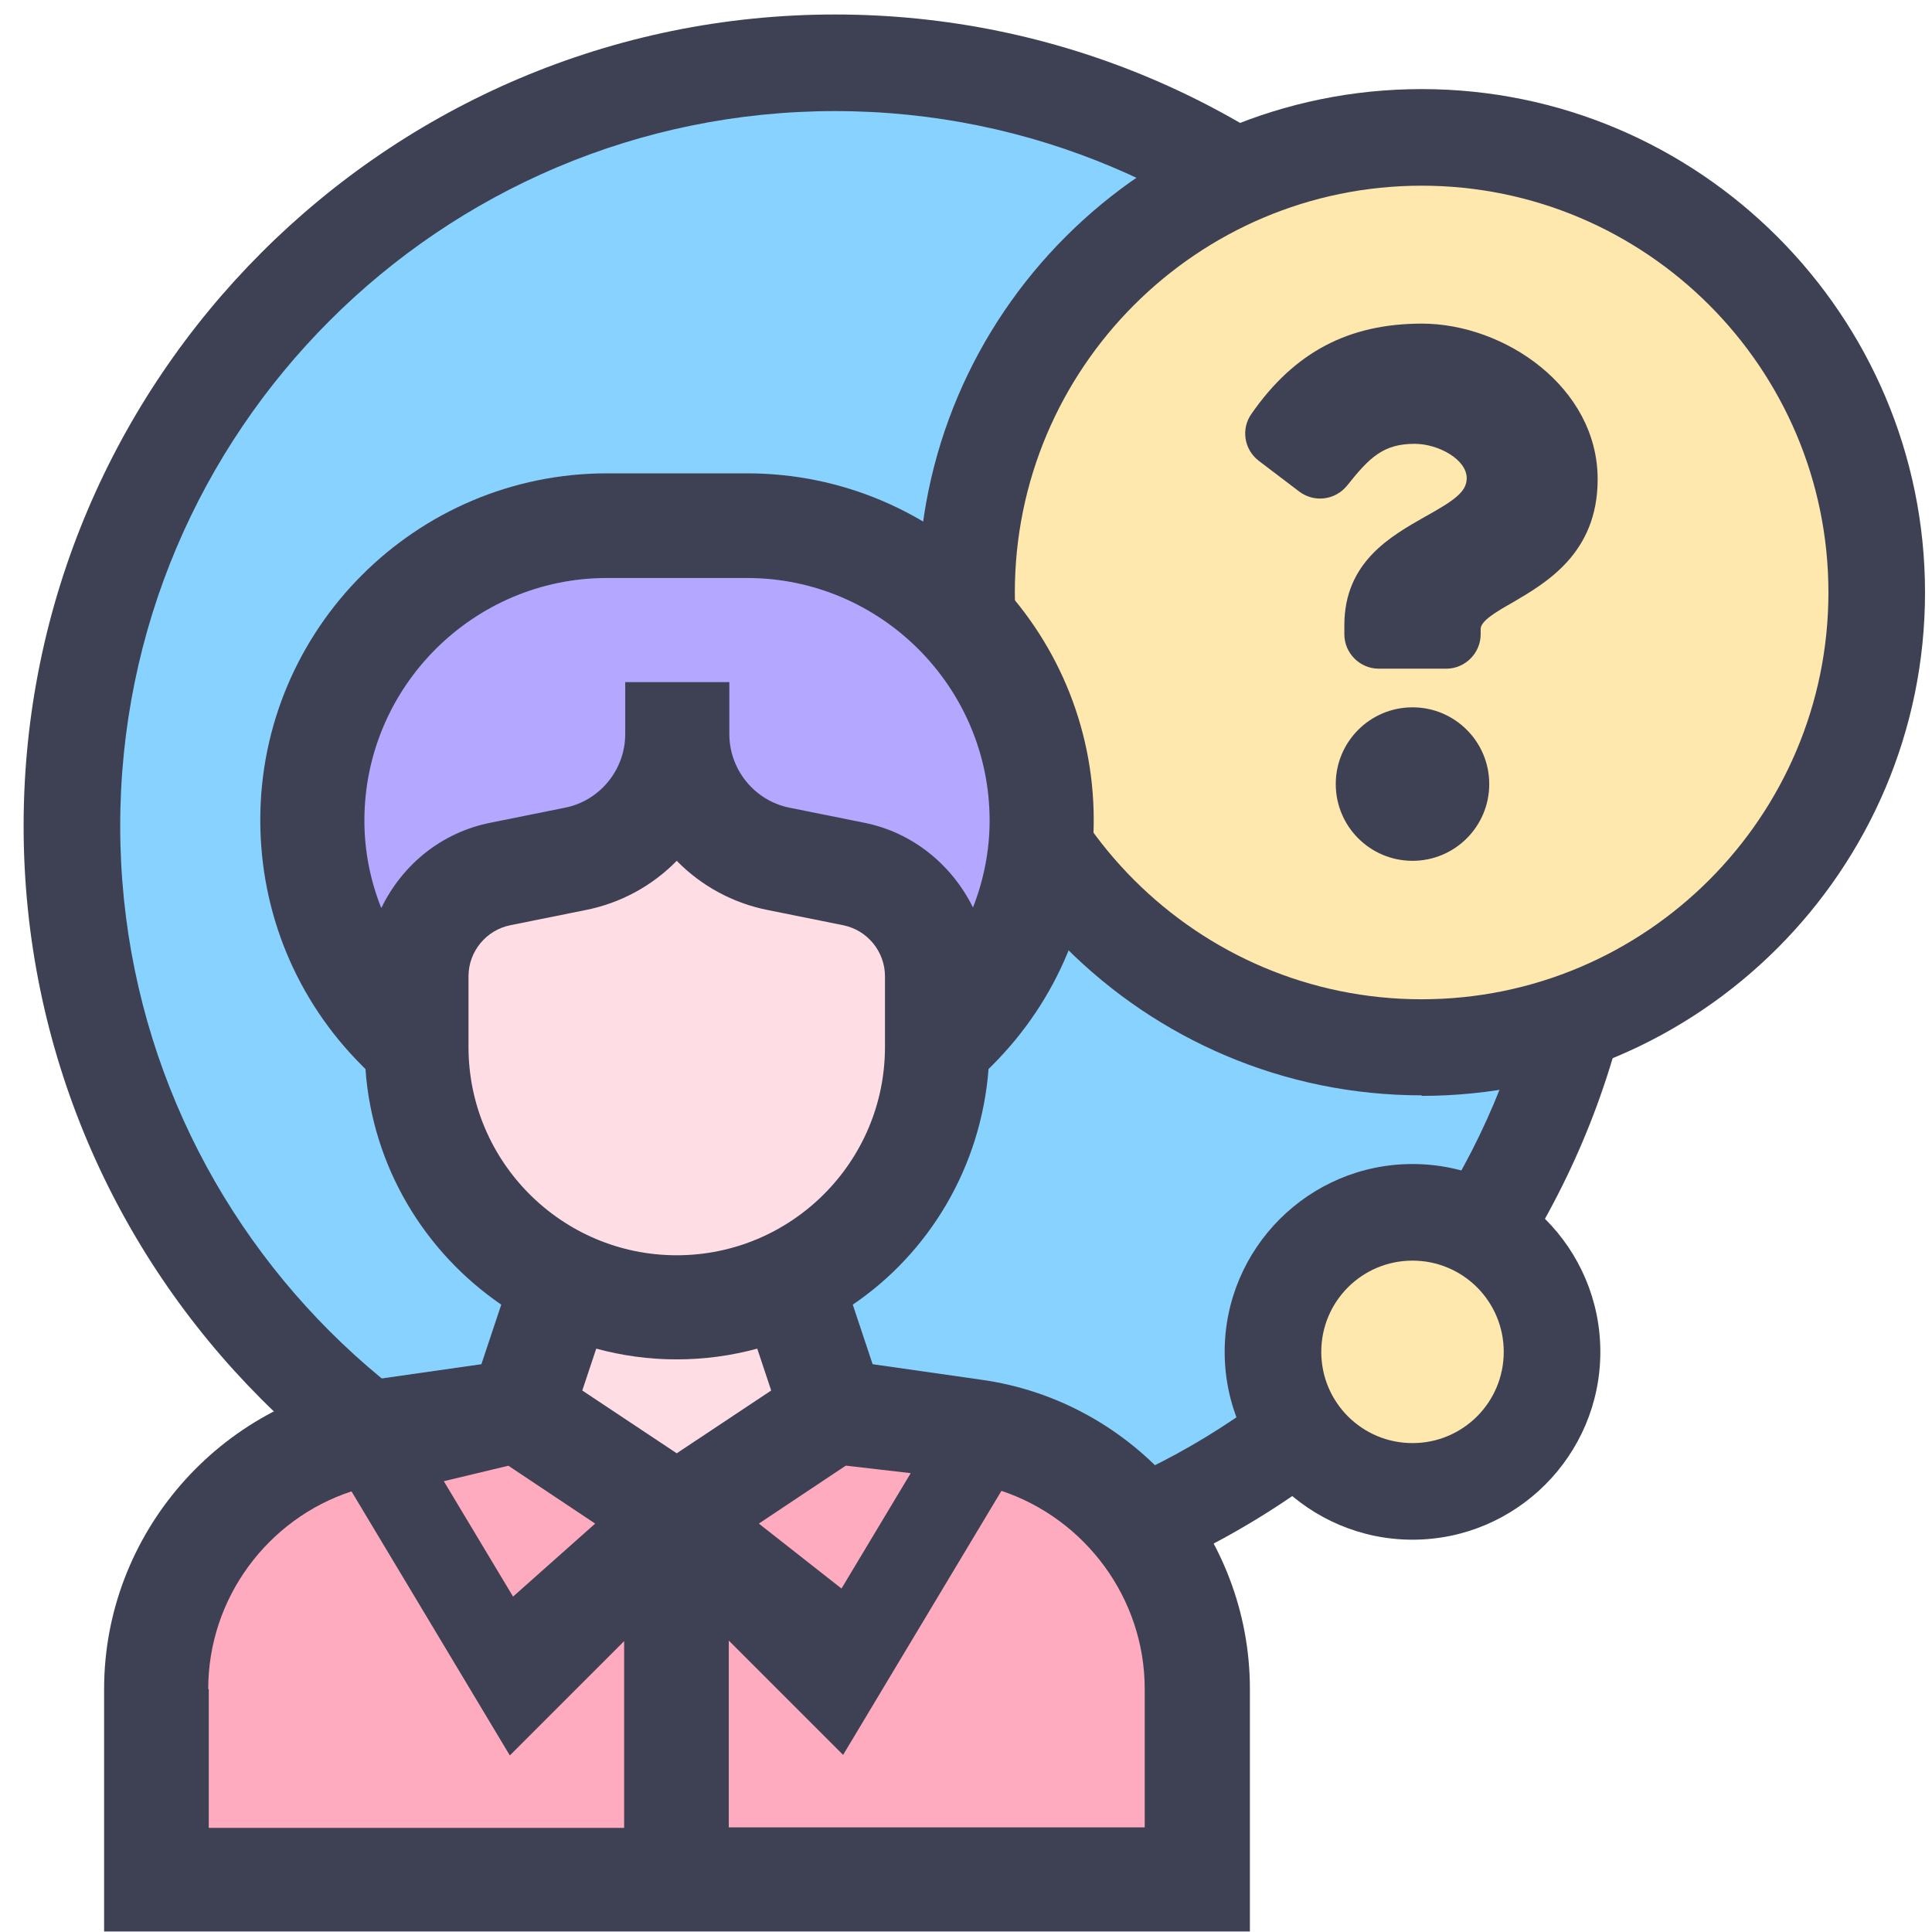
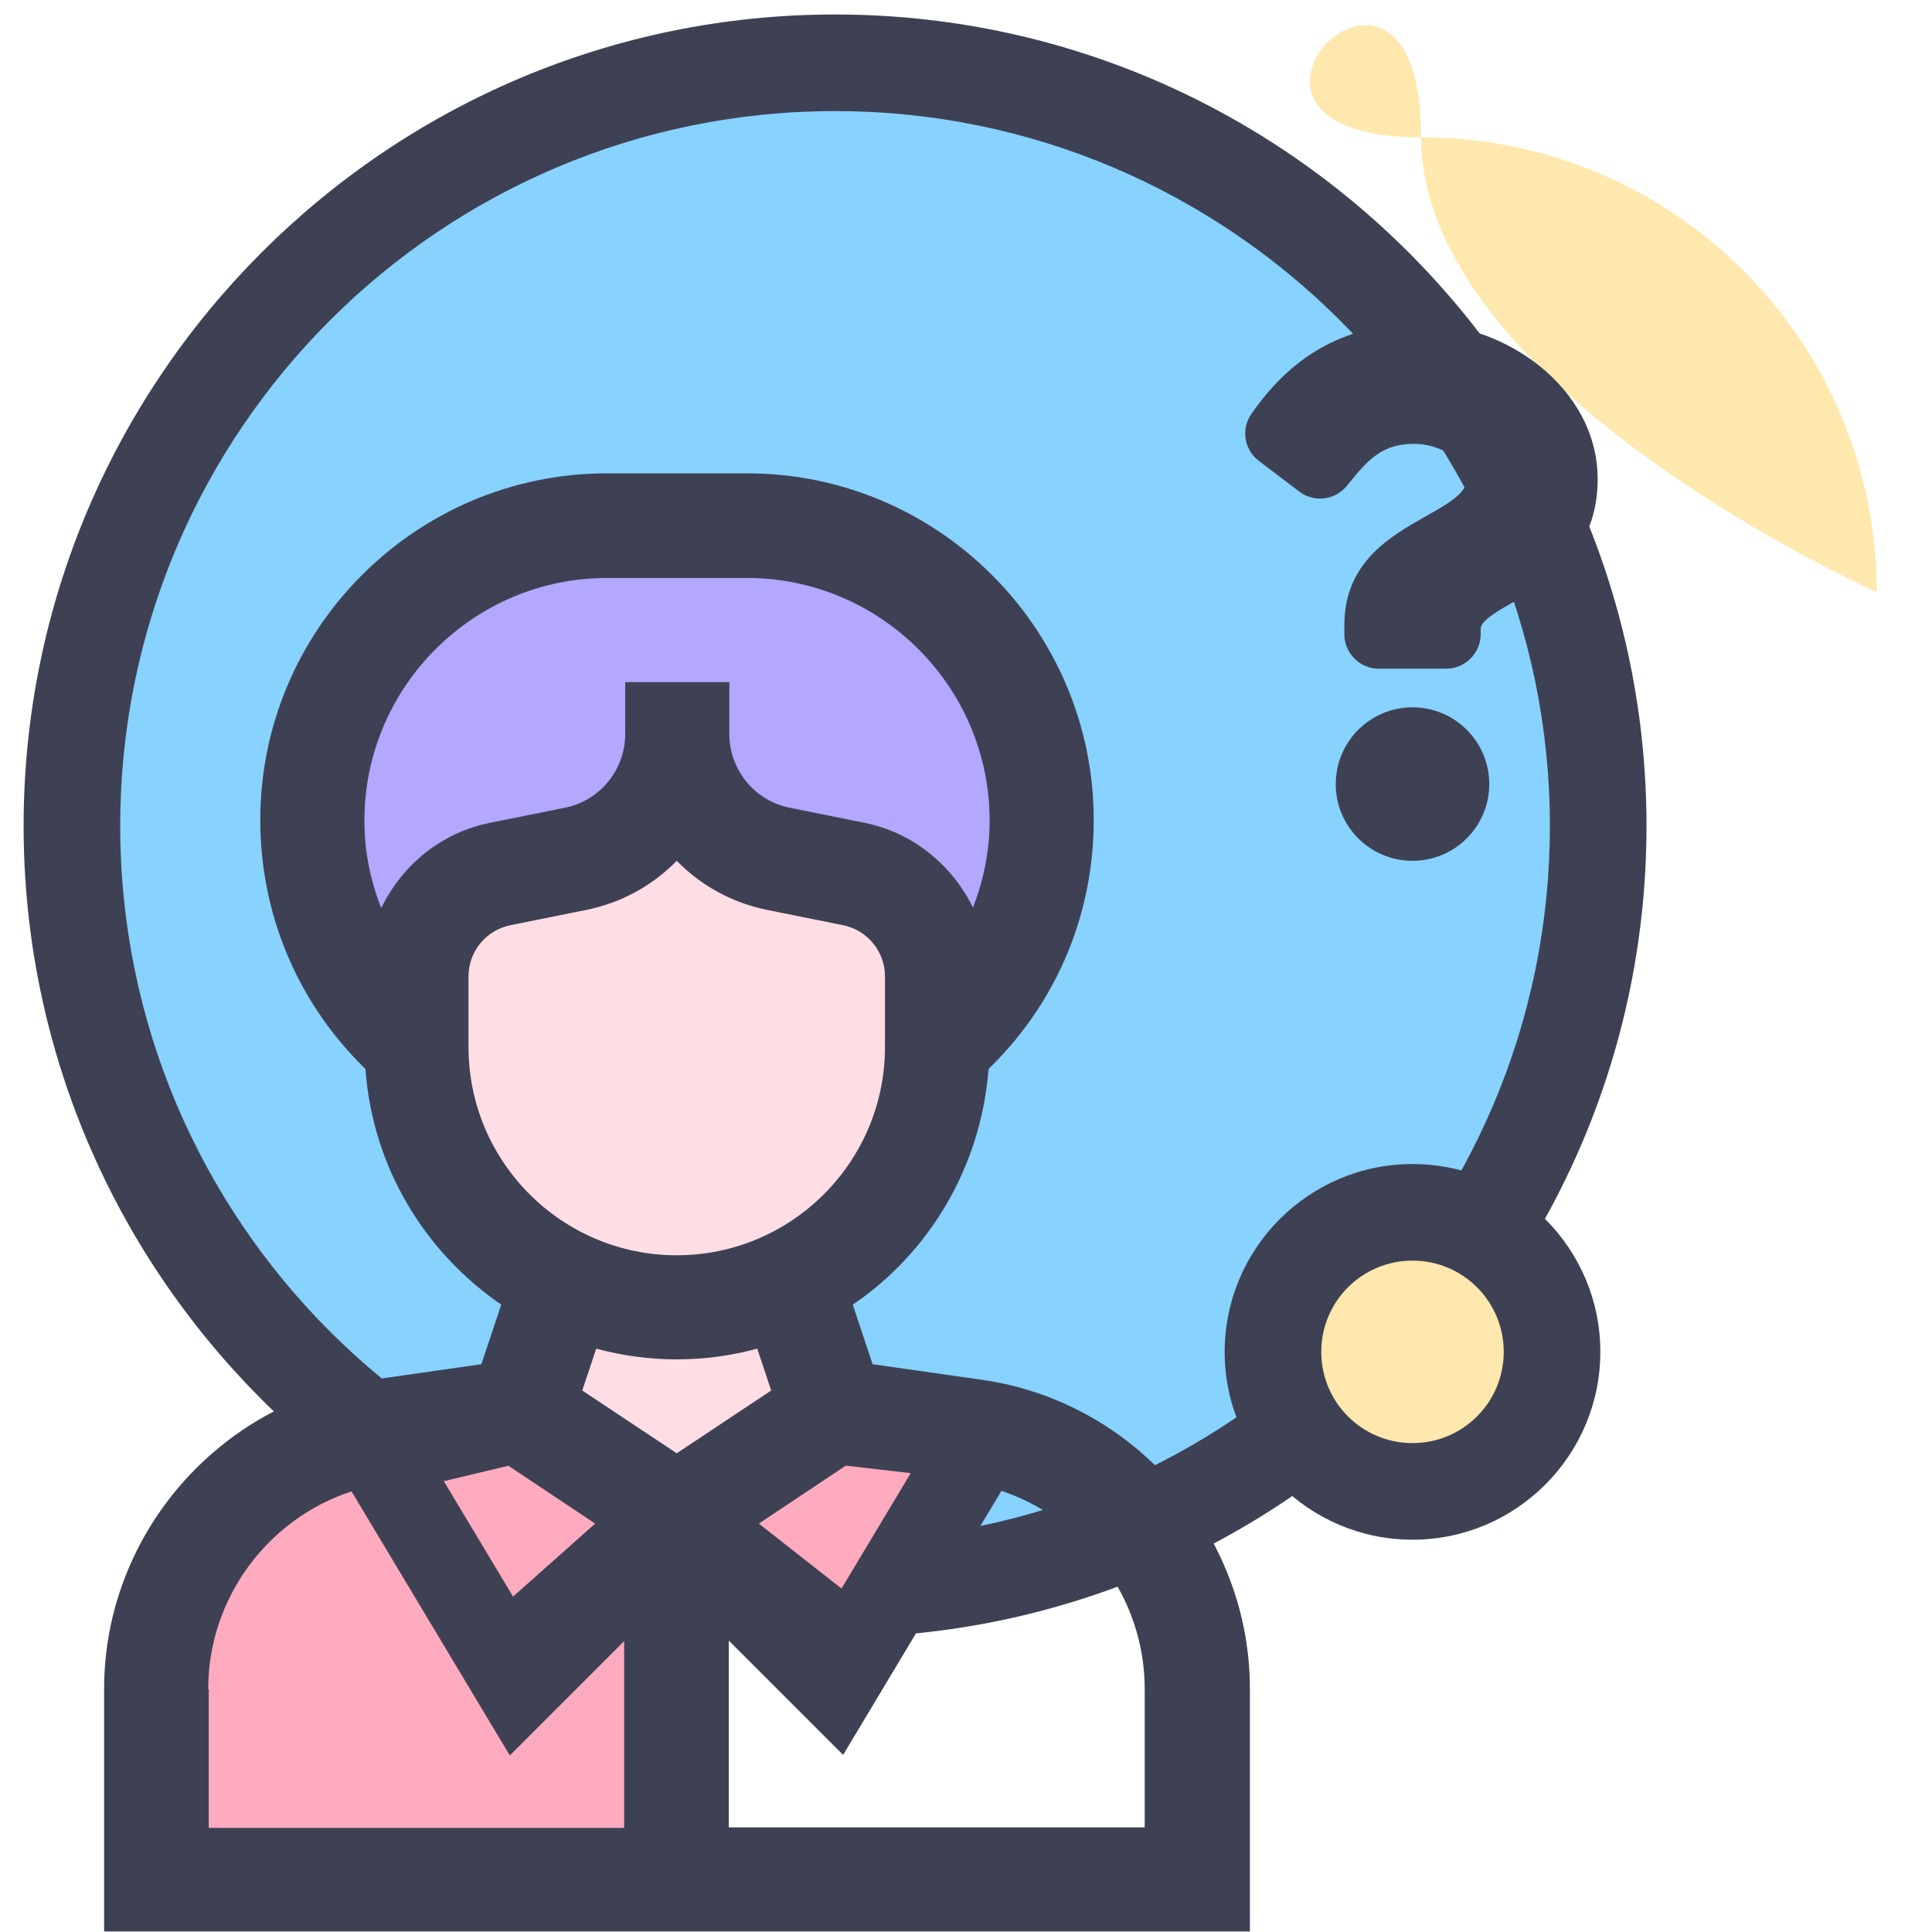
<svg xmlns="http://www.w3.org/2000/svg" id="a" width="36" height="36" viewBox="0 0 36 36">
  <defs>
    <style>.b{fill:#ffdde5;}.c{fill:#3e4154;}.d{fill:#ffe8ad;}.e{fill:#b3a7ff;}.f{fill:#ffabbf;}.g{fill:#87d2ff;}</style>
  </defs>
  <g>
    <path class="g" d="M29.78,15.39c0,7.85-6.37,14.22-14.22,14.22S1.34,23.24,1.34,15.39,7.7,1.17,15.56,1.17s14.22,6.37,14.22,14.22Z" />
    <path class="c" d="M15.56,30.51C7.22,30.51,.44,23.72,.44,15.39S7.22,.27,15.56,.27s15.12,6.78,15.12,15.12-6.78,15.12-15.12,15.12Zm0-28.44C8.21,2.07,2.24,8.04,2.24,15.39s5.97,13.32,13.32,13.32,13.32-5.97,13.32-13.32S22.9,2.07,15.56,2.07Z" />
  </g>
  <g>
-     <path class="d" d="M34.96,11.03c0,4.68-3.79,8.48-8.48,8.48s-8.48-3.79-8.48-8.48S21.81,2.56,26.49,2.56s8.48,3.79,8.48,8.48Z" />
-     <path class="c" d="M26.49,20.41c-5.17,0-9.38-4.21-9.38-9.38S21.32,1.66,26.49,1.66s9.38,4.21,9.38,9.38-4.21,9.38-9.38,9.38Zm0-16.95c-4.18,0-7.58,3.4-7.58,7.58s3.4,7.58,7.58,7.58,7.58-3.4,7.58-7.58-3.4-7.58-7.58-7.58Z" />
+     <path class="d" d="M34.96,11.03s-8.48-3.79-8.48-8.48S21.81,2.56,26.49,2.56s8.48,3.79,8.48,8.48Z" />
  </g>
  <g>
    <path class="d" d="M28.92,25.19c0,1.44-1.16,2.6-2.6,2.6s-2.6-1.16-2.6-2.6,1.16-2.6,2.6-2.6,2.6,1.16,2.6,2.6Z" />
    <path class="c" d="M26.32,28.69c-1.93,0-3.5-1.57-3.5-3.5s1.57-3.5,3.5-3.5,3.5,1.57,3.5,3.5-1.57,3.5-3.5,3.5Zm0-5.2c-.94,0-1.7,.76-1.7,1.7s.76,1.7,1.7,1.7,1.7-.76,1.7-1.7-.76-1.7-1.7-1.7Z" />
  </g>
  <g>
    <path class="f" d="M12.62,28.24v6.79H2.92v-3.55c0-2.4,1.75-4.43,4.11-4.79l2.68,4.46,2.91-2.91Z" />
-     <path class="f" d="M22.32,31.48v3.55H12.62v-6.79l2.91,2.91,2.68-4.46c2.37,.36,4.11,2.4,4.11,4.79Z" />
    <path class="f" d="M9.71,26.3l2.91,1.94-2.91,2.91-2.68-4.46s.03,0,.05,0l2.63-.38Z" />
    <path class="f" d="M18.2,26.69l-2.68,4.46-2.91-2.91,2.91-1.94,2.63,.38s.03,0,.05,0h0Z" />
    <path class="e" d="M19.41,15.3c0,1.46-.58,2.85-1.61,3.88l-.33,.33v-1.32c0-.92-.65-1.72-1.56-1.9l-1.39-.28c-1.11-.22-1.9-1.19-1.9-2.32,0,1.13-.8,2.1-1.9,2.32l-1.39,.28c-.91,.18-1.56,.98-1.56,1.9v1.32l-.33-.33c-1.03-1.03-1.61-2.43-1.61-3.88,0-3.04,2.45-5.49,5.49-5.49h2.6c1.51,0,2.89,.61,3.88,1.61,1,.99,1.61,2.37,1.61,3.88Z" />
    <path class="b" d="M12.62,24.36c.76,0,1.47-.17,2.1-.48l.81,2.42-2.91,1.94-2.91-1.94,.81-2.42,2.11,.48Z" />
    <path class="b" d="M17.47,19.51c0,1.92-1.12,3.59-2.75,4.37-.63,.3-1.35,.48-2.11,.48l-2.11-.48-1.33-.94c-.87-.88-1.42-2.1-1.42-3.43v-1.32c0-.92,.65-1.72,1.56-1.9l1.39-.28c1.11-.22,1.9-1.19,1.9-2.32,0,1.13,.8,2.1,1.9,2.32l1.39,.28c.91,.18,1.56,.98,1.56,1.9v1.32Z" />
  </g>
  <g>
    <path class="c" d="M26.5,6.03c-1.37,0-2.38,.53-3.18,1.68-.2,.28-.14,.67,.14,.88l.75,.57c.28,.21,.67,.16,.89-.11,.42-.53,.68-.78,1.26-.78,.44,0,.97,.29,.97,.64,0,.25-.22,.41-.78,.72-.63,.36-1.5,.84-1.5,2.02v.17c0,.35,.29,.64,.64,.64h1.26c.35,0,.64-.29,.64-.64v-.1c0-.15,.29-.32,.59-.49,.63-.37,1.59-.92,1.59-2.3,0-1.71-1.73-2.9-3.28-2.9Z" />
    <path class="c" d="M26.32,13.18c-.79,0-1.43,.64-1.43,1.43s.64,1.43,1.43,1.43,1.43-.64,1.43-1.43-.64-1.43-1.43-1.43Z" />
  </g>
  <path class="c" d="M18.29,25.71l-2.03-.29-.37-1.11c1.43-.97,2.39-2.57,2.53-4.39l.07-.07c1.22-1.22,1.89-2.84,1.89-4.57,0-3.56-2.9-6.46-6.46-6.46h-2.61c-3.56,0-6.46,2.9-6.46,6.46,0,1.72,.67,3.35,1.89,4.57l.07,.07c.13,1.82,1.1,3.41,2.53,4.39l-.37,1.11-2.03,.29c-2.85,.41-5,2.88-5,5.76v4.52H23.29v-4.52c0-2.88-2.15-5.36-5-5.76h0Zm-1.32,1.74l-1.29,2.15-1.54-1.21,1.62-1.08,1.21,.14ZM7.1,16.91c-.2-.51-.31-1.05-.31-1.62,0-2.49,2.03-4.52,4.52-4.52h2.61c2.49,0,4.52,2.03,4.52,4.52,0,.56-.11,1.11-.31,1.62-.39-.79-1.12-1.4-2.03-1.58l-1.39-.28c-.65-.13-1.12-.71-1.12-1.37v-.97h-1.94v.97c0,.66-.47,1.24-1.12,1.37l-1.39,.28c-.91,.18-1.64,.78-2.03,1.58Zm1.63,1.28c0-.46,.33-.86,.78-.95l1.39-.28c.67-.13,1.26-.46,1.71-.92,.45,.46,1.04,.79,1.71,.92l1.39,.28c.45,.09,.78,.49,.78,.95v1.32c0,2.14-1.74,3.88-3.88,3.88-2.14,0-3.88-1.74-3.88-3.88v-1.32Zm3.88,7.14h0c.52,0,1.02-.07,1.5-.2l.26,.78-1.76,1.17-1.76-1.17,.26-.78c.48,.13,.98,.2,1.49,.2Zm-3.14,1.98l1.62,1.08-1.53,1.36-1.29-2.15,1.21-.29Zm-5.59,4.16c0-1.69,1.11-3.17,2.67-3.68l2.95,4.92,2.13-2.13v3.48H3.89v-2.58Zm17.46,2.58h-7.76v-3.48l2.13,2.13,2.95-4.92c1.56,.52,2.67,2,2.67,3.69v2.58Z" />
</svg>